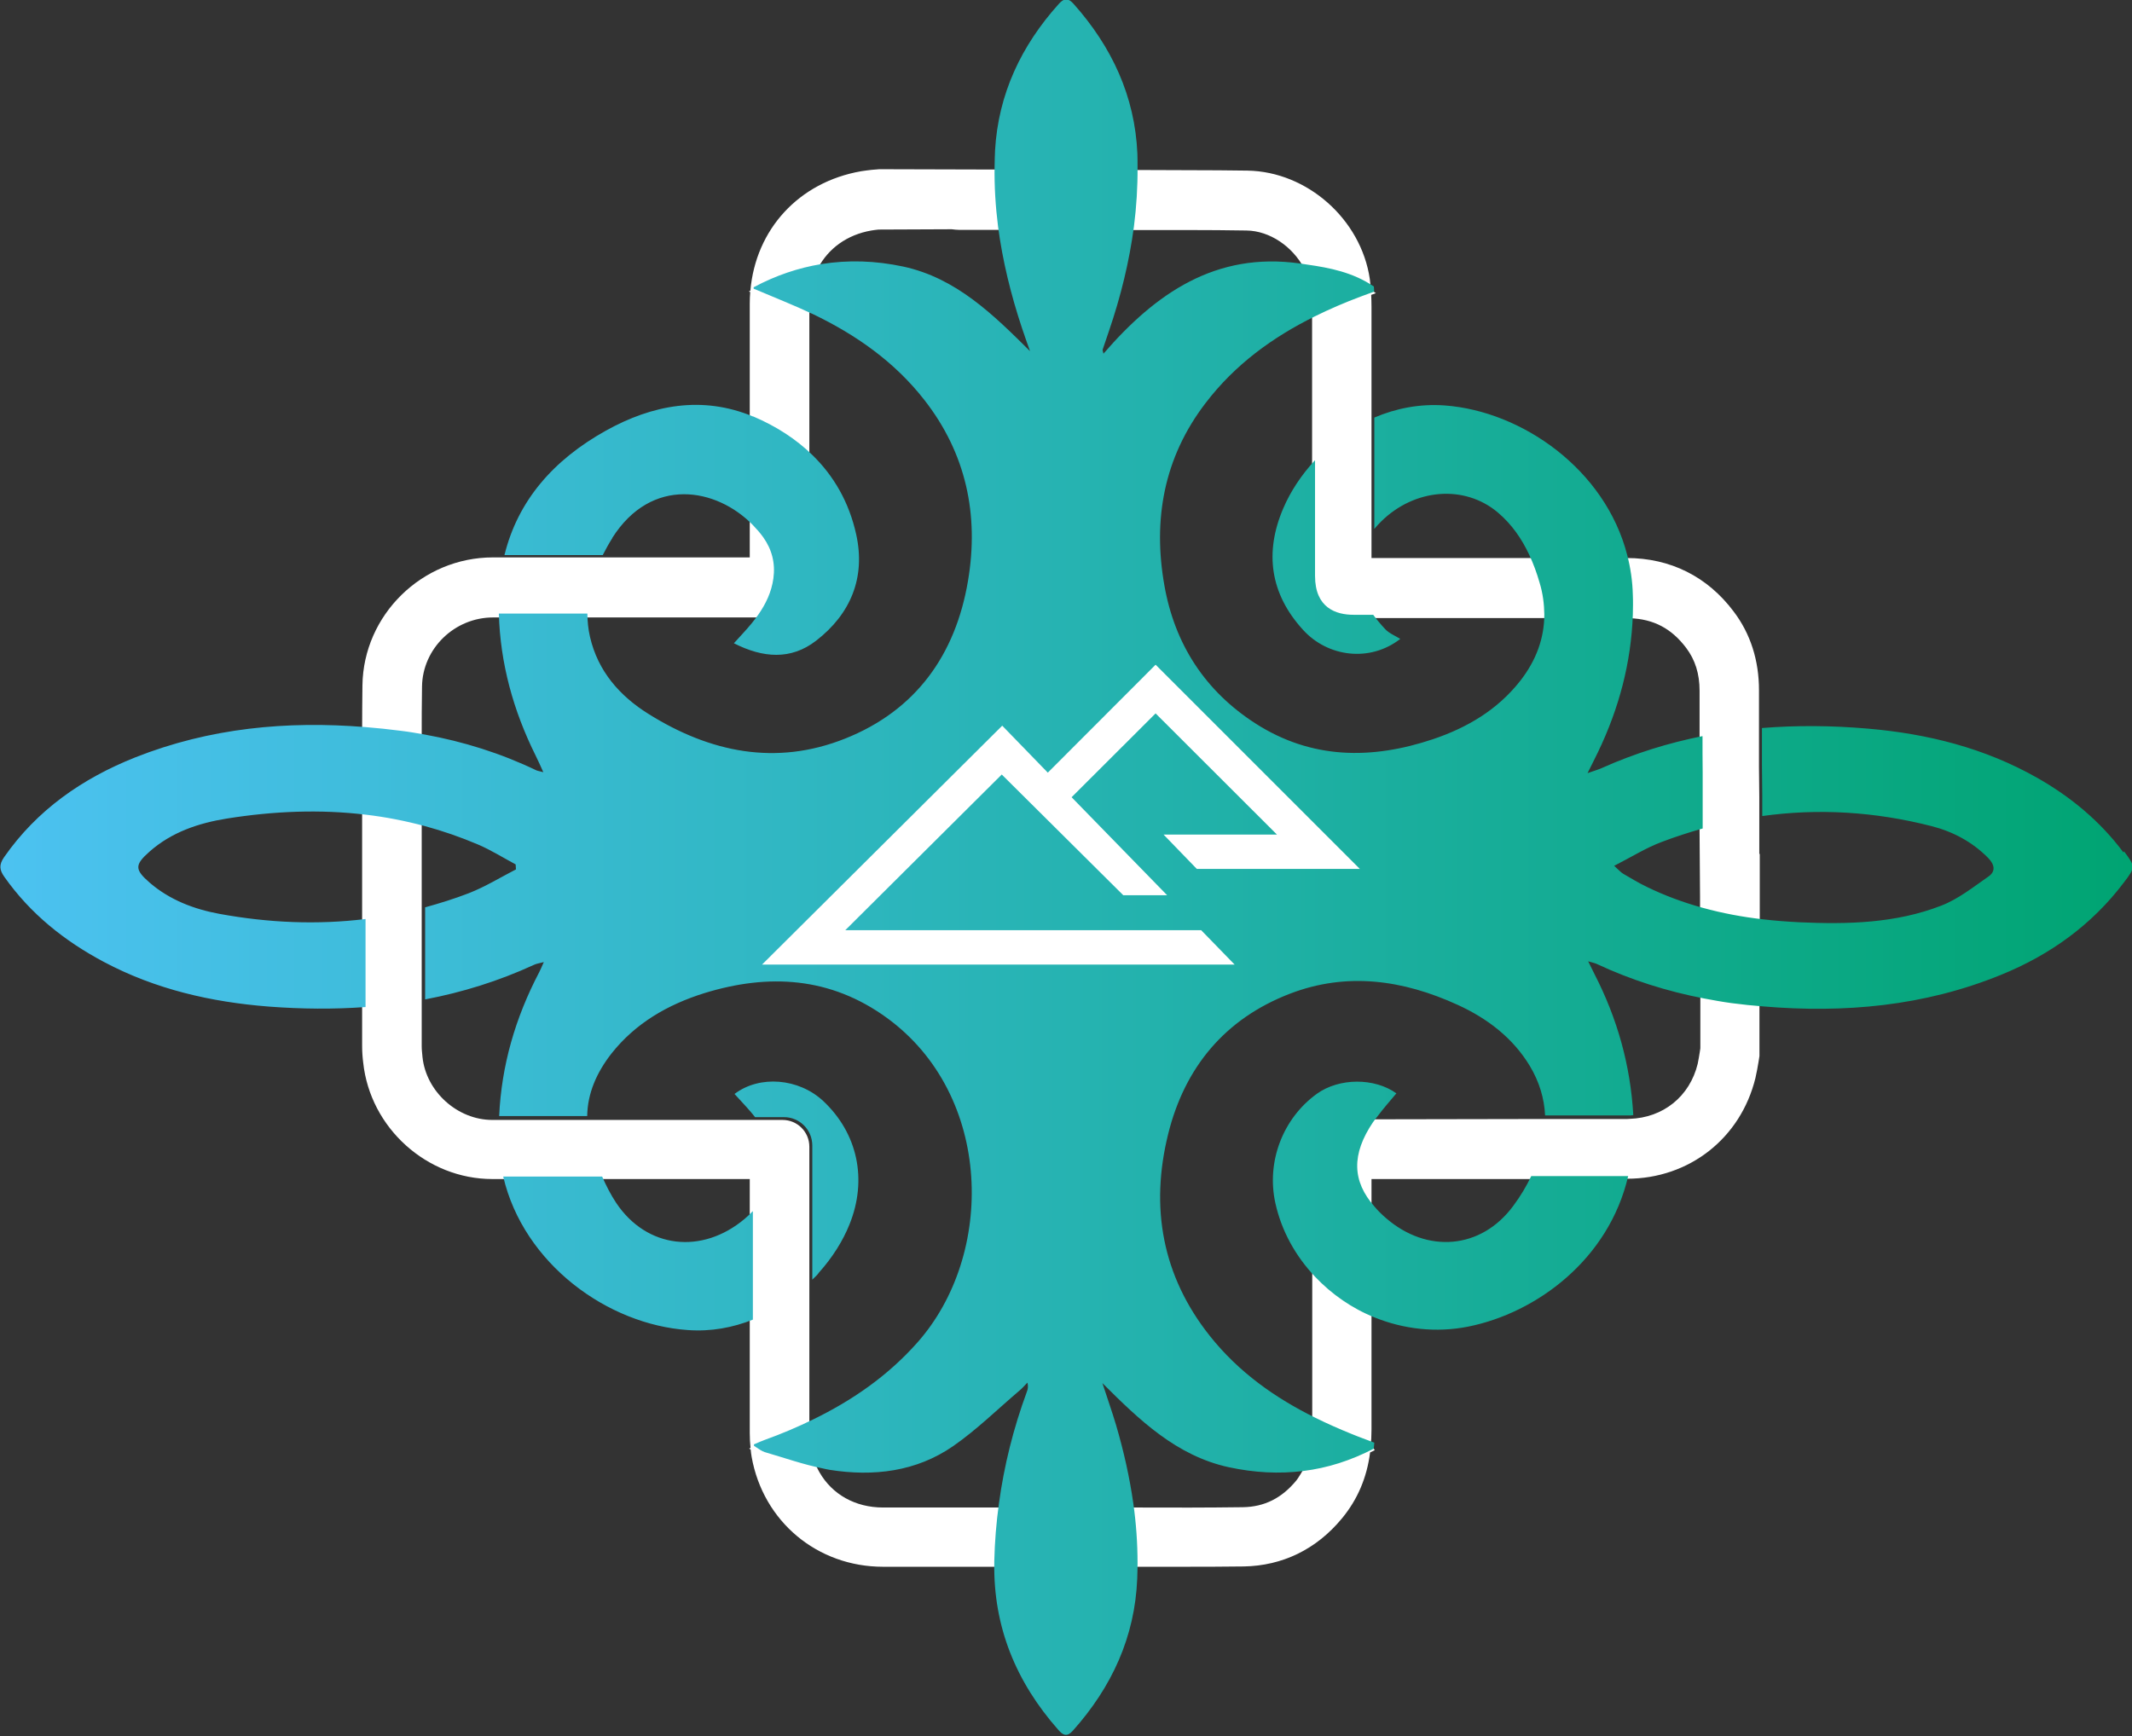
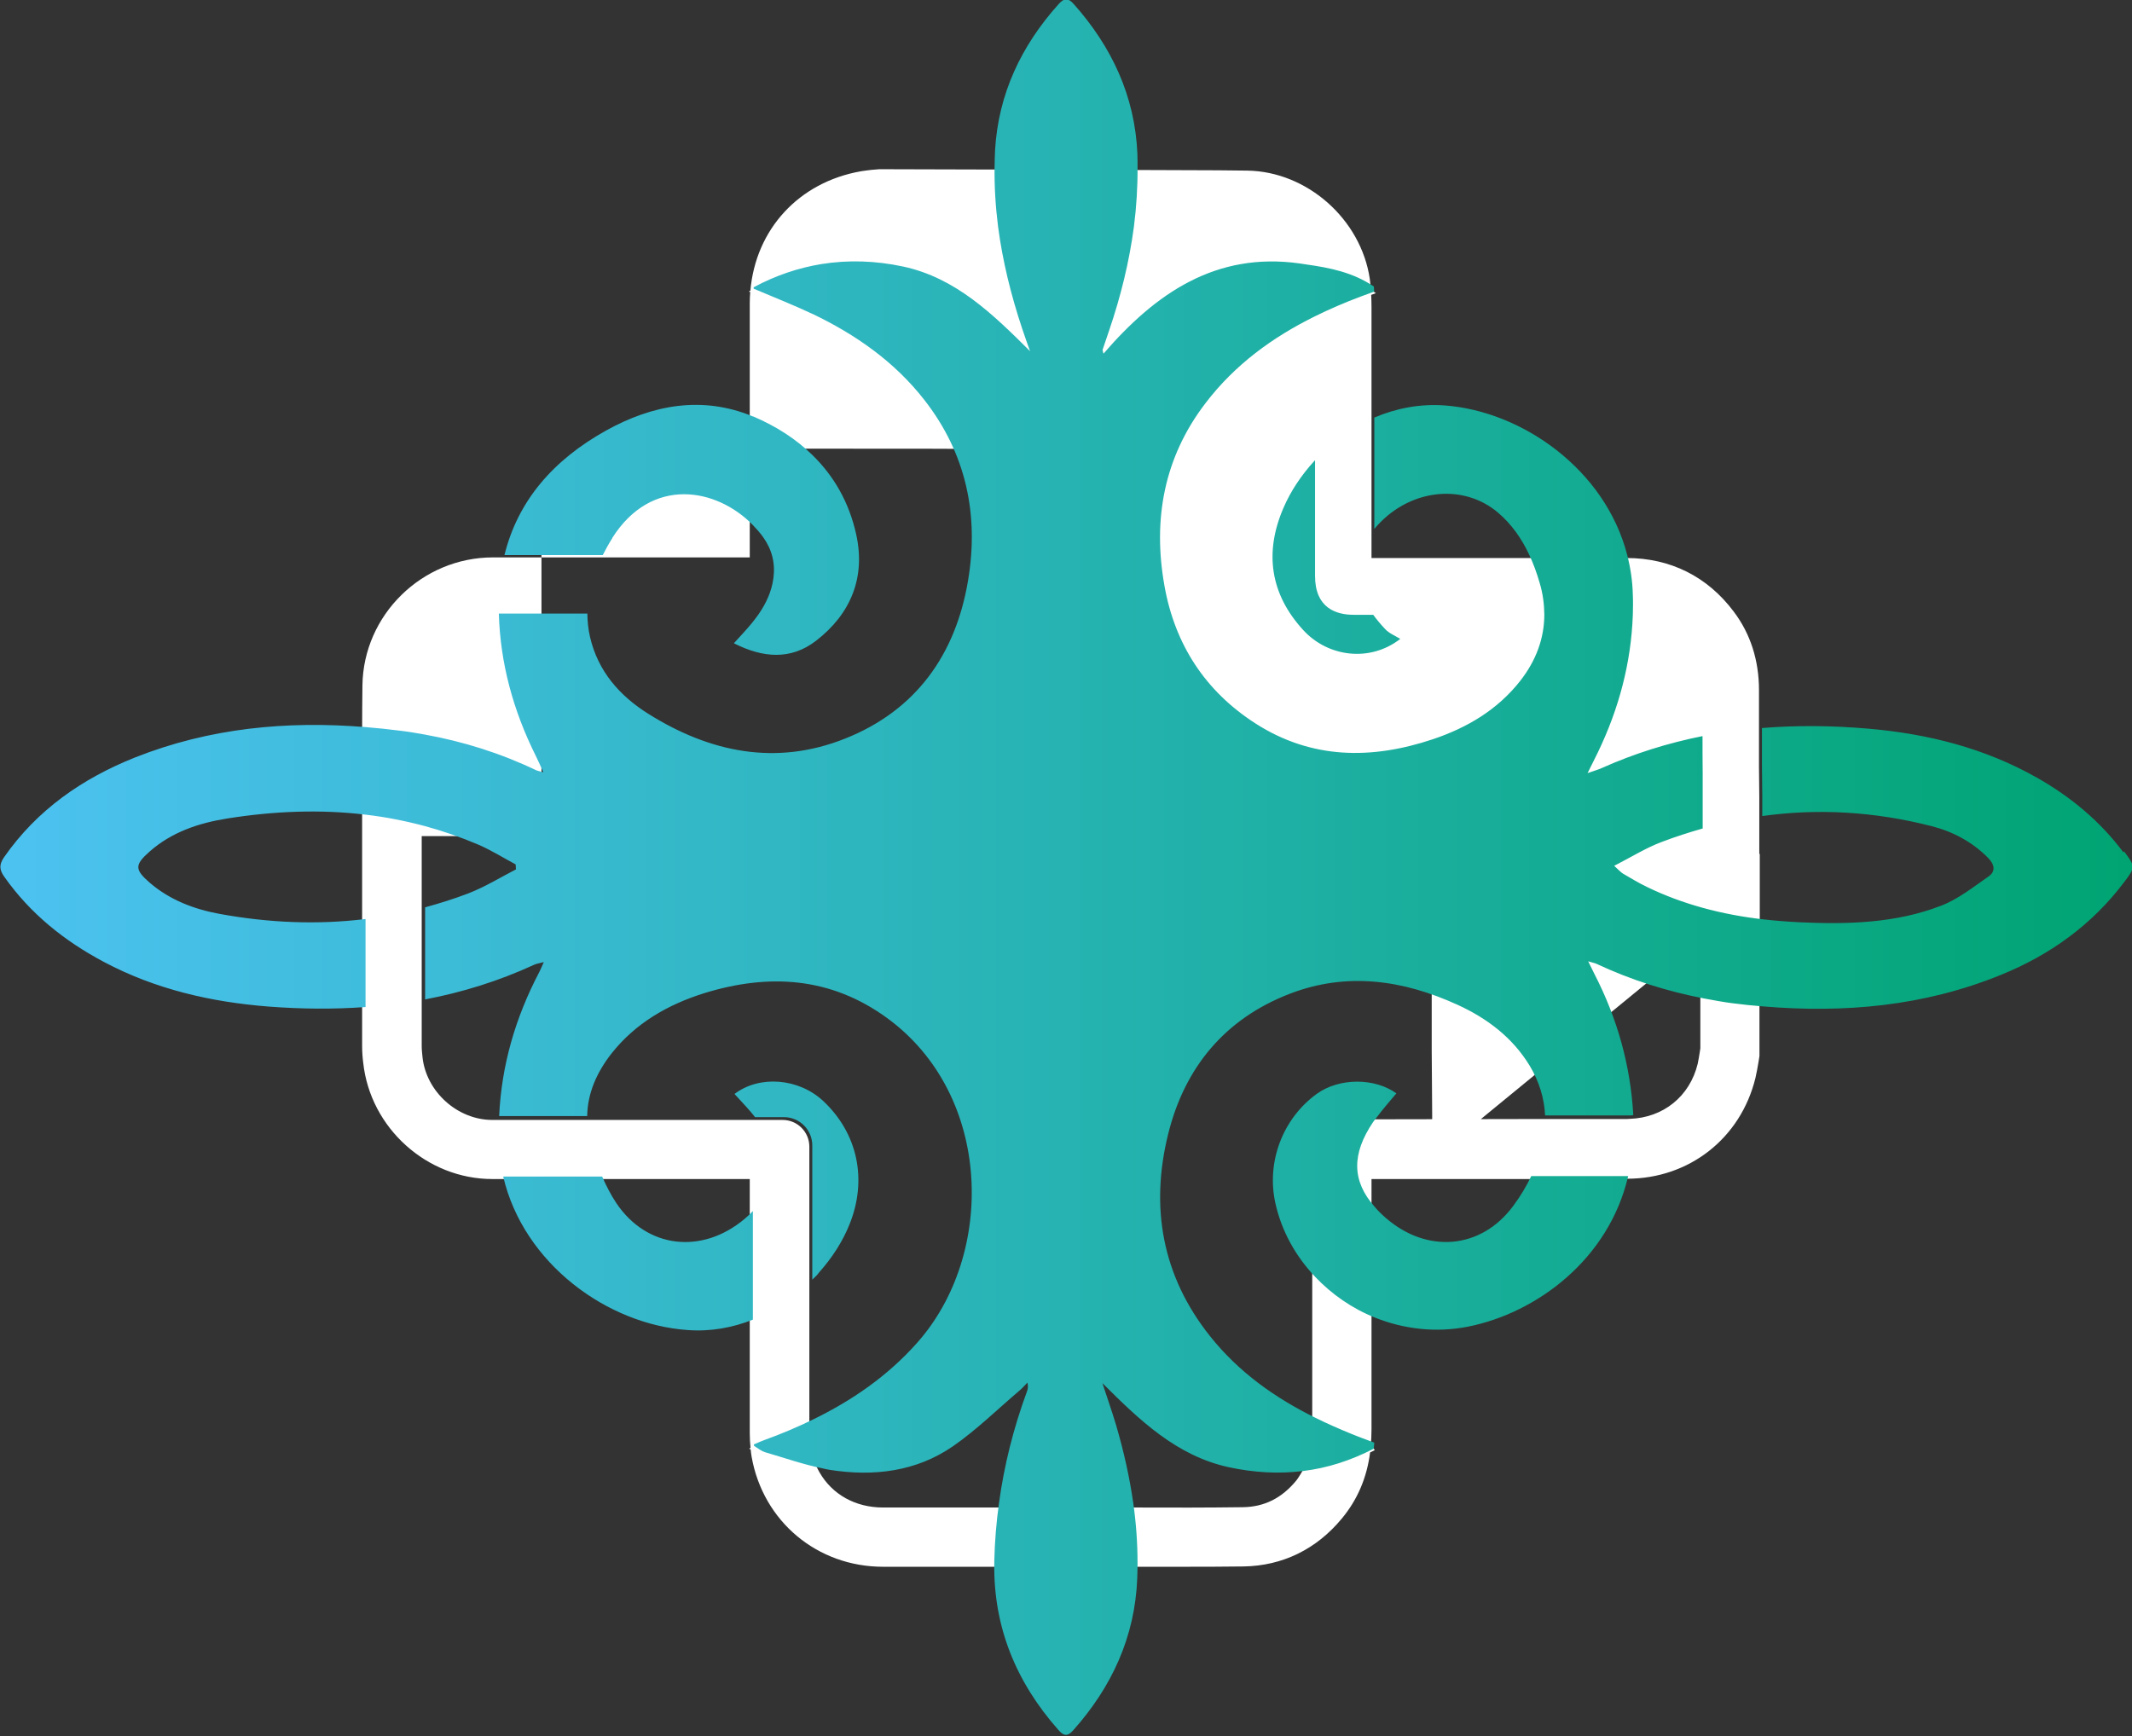
<svg xmlns="http://www.w3.org/2000/svg" id="_Слой_2" data-name="Слой 2" viewBox="0 0 137.06 111.63">
  <rect x="0" y="0" width="137.06" height="111.63" fill="#333333" stroke="none" />
  <defs>
    <style> .cls-1 { fill: #fff; } .cls-2 { fill: url(#_Безымянный_градиент_81); } .cls-3 { fill: url(#_Безымянный_градиент_33); } </style>
    <linearGradient id="_Безымянный_градиент_33" data-name="Безымянный градиент 33" x1="-1351.05" y1="55.81" x2="671.22" y2="55.81" gradientUnits="userSpaceOnUse">
      <stop offset="0" stop-color="#fff" />
      <stop offset="1" stop-color="#fff" />
    </linearGradient>
    <linearGradient id="_Безымянный_градиент_81" data-name="Безымянный градиент 81" x1="0" y1="55.81" x2="137.06" y2="55.81" gradientUnits="userSpaceOnUse">
      <stop offset="0" stop-color="#4cc2f1" />
      <stop offset="1" stop-color="#00a472" />
    </linearGradient>
  </defs>
  <g id="_Слой_1-2" data-name="Слой 1">
    <g>
-       <path class="cls-3" d="m113.1,54.92v-3.68l-.02-1.91h0c0-.78,0-1.57,0-2.35,0-.87,0-1.73,0-2.6,0-1.91-.54-3.62-1.62-5.05-1.69-2.26-4.08-3.45-6.89-3.45-.05,0-.09,0-.14,0-2.1,0-4.21,0-6.31,0-2.02,0-4.05,0-6.07,0h-3.88v-2.18c0-2.22,0-4.44,0-6.65,0-2.44,0-4.89,0-7.33,0-.27-.01-.52-.02-.76.1-.04.19-.07.3-.11-.11-.08-.22-.15-.32-.22-.02-.24-.04-.48-.07-.7-.57-3.84-4.03-6.9-7.87-6.96-.62,0-1.23-.02-1.85-.02l-5.42-.02-9.19-.03-7.2-.02-.49.04c-.23.03-.45.05-.68.09-4.01.7-6.78,3.74-7.12,7.68-.03.02-.06.03-.1.05.03.01.06.03.09.04-.02.24-.03.49-.03.74v16.32h-3.86c-1.93,0-3.86,0-5.79,0-2.11,0-4.21,0-6.32,0-.18,0-.36,0-.54,0-4.56,0-8.33,3.7-8.39,8.23-.01.96-.02,1.93-.02,2.9,0,1.33,0,2.67,0,3.97,0,.55,0,1.11,0,1.66,0,.41,0,.81,0,1.22v.97s0,0,0,0v4.53s0,.78,0,.78c0,1.63,0,3.26,0,4.88,0,.76,0,1.51,0,2.27,0,.4.03.77.07,1.08.45,4.19,4.09,7.48,8.3,7.48h.5s6.36,0,6.36,0h9.69v2.22c0,2.32,0,4.65,0,6.97,0,2.39,0,4.77,0,7.15,0,.34.02.65.05.95-.03.01-.06.02-.09.04.04.02.07.04.1.07.02.16.03.31.06.46.74,4.16,4.22,7.07,8.45,7.07h6.93s6.5,0,6.5,0c.91,0,1.81,0,2.71,0,.06,0,.11,0,.17,0,.91,0,1.83,0,2.76,0,1.37,0,2.74,0,4.11-.02,2.49-.04,4.68-1.1,6.32-3.09,1-1.21,1.6-2.61,1.81-4.24.1-.05.2-.09.3-.15-.11-.14-.13-.2-.17-.21-.03-.01-.06-.02-.09-.03.03-.35.05-.71.05-1.09,0-2.34,0-4.69,0-7.03,0-1.86,0-3.73,0-5.59v-1.53s0-1.95,0-1.95h10.07s6.23-.02,6.23-.02h.13c3.99,0,7.3-2.6,8.25-6.47.08-.34.14-.69.2-1.04l.06-.38v-2.96s.02-5.66.02-5.66v-4.38s-.03.01-.03.01Zm-3.79,5.46v7.02c-.01.09-.03.18-.04.27-.04.25-.08.49-.13.73-.51,2.1-2.22,3.47-4.37,3.54-.05,0-.11.01-.16.01h-5.51s-10.75.02-10.75.02h-3.99s0,7.31,0,7.31c0,.99,0,1.98,0,2.97,0,3.05,0,6.1,0,9.16,0,.17,0,.34,0,.52,0,1.19-.26,2.11-.78,2.9-.08.12-.15.25-.25.37-.93,1.13-2.05,1.69-3.43,1.71-2.26.03-4.57.03-6.81.02-.15,0-.3,0-.45,0-.81,0-1.62,0-2.42,0h-3.82s-2.4,0-2.4,0h-.05s0,0,0,0h-7.18c-1.8,0-3.27-.85-4.08-2.25-.28-.49-.49-1.04-.6-1.66-.04-.23-.06-.5-.06-.84,0-.21,0-.43,0-.64,0-3.03,0-6.05,0-9.08,0-1.49,0-2.98,0-4.47v-4.26c0-.95-.77-1.72-1.72-1.72h-1.96s-10.82,0-10.82,0h-5.66s-.22,0-.22,0c-2.24,0-4.26-1.82-4.49-4.05-.02-.23-.05-.46-.05-.68,0-.92,0-1.84,0-2.76,0-1.46,0-2.93,0-4.39v-1.53s0-4.71,0-4.71v-.13c0-.13,0-.25,0-.38,0-.8,0-1.61,0-2.42,0-1.14,0-2.31,0-3.48,0-1.11,0-2.23.02-3.33.03-2.45,2.09-4.45,4.57-4.45.05,0,.11,0,.16,0,1.9,0,3.8,0,5.69,0,2.26,0,4.52,0,6.78,0h4.21s3.49,0,3.49,0v-20.15c0-.86.2-1.64.56-2.32.66-1.25,1.86-2.14,3.43-2.41.15-.03.3-.04.46-.06l4.68-.02h.02c.17.02.34.04.51.04h2.26s8.74.01,8.74.01h3.73c1.24,0,2.47.01,3.71.03,1.51.02,2.97,1.04,3.7,2.42.21.4.37.83.44,1.28.05.34.08.75.08,1.23,0,.28,0,.55,0,.83,0,3.08,0,6.15,0,9.23,0,1.31,0,2.62,0,3.93v3.5c0,2.07,1.35,2.5,2.48,2.5h1.26s3.96,0,3.96,0c2.35,0,4.7,0,7.04,0,1.83,0,3.65,0,5.48,0,.07,0,.14,0,.21.01,1.52.05,2.68.66,3.62,1.91.58.77.86,1.67.86,2.75,0,1.05,0,2.09,0,3.14,0,.79,0,1.57,0,2.36v3.58s.03,4.16.03,4.16v.95s-.03,1.86-.03,1.86l.07-.03Z" />
+       <path class="cls-3" d="m113.1,54.92v-3.68l-.02-1.91h0c0-.78,0-1.57,0-2.35,0-.87,0-1.73,0-2.6,0-1.91-.54-3.62-1.62-5.05-1.69-2.26-4.08-3.45-6.89-3.45-.05,0-.09,0-.14,0-2.1,0-4.21,0-6.31,0-2.02,0-4.05,0-6.07,0h-3.88v-2.18c0-2.22,0-4.44,0-6.65,0-2.44,0-4.89,0-7.33,0-.27-.01-.52-.02-.76.1-.04.19-.07.3-.11-.11-.08-.22-.15-.32-.22-.02-.24-.04-.48-.07-.7-.57-3.84-4.03-6.9-7.87-6.96-.62,0-1.23-.02-1.85-.02l-5.42-.02-9.19-.03-7.2-.02-.49.04c-.23.03-.45.05-.68.09-4.01.7-6.78,3.74-7.12,7.68-.03.02-.06.03-.1.05.03.01.06.03.09.04-.02.24-.03.49-.03.74v16.32h-3.86c-1.93,0-3.86,0-5.79,0-2.11,0-4.21,0-6.32,0-.18,0-.36,0-.54,0-4.56,0-8.33,3.7-8.39,8.23-.01.96-.02,1.93-.02,2.9,0,1.33,0,2.67,0,3.97,0,.55,0,1.11,0,1.66,0,.41,0,.81,0,1.22v.97s0,0,0,0v4.53s0,.78,0,.78c0,1.63,0,3.26,0,4.88,0,.76,0,1.51,0,2.27,0,.4.03.77.07,1.08.45,4.19,4.09,7.48,8.3,7.48h.5s6.36,0,6.36,0h9.69v2.22c0,2.32,0,4.65,0,6.97,0,2.39,0,4.77,0,7.15,0,.34.02.65.05.95-.03.01-.06.02-.09.04.04.02.07.04.1.07.02.16.03.31.06.46.74,4.16,4.22,7.07,8.45,7.07h6.93s6.5,0,6.5,0c.91,0,1.81,0,2.71,0,.06,0,.11,0,.17,0,.91,0,1.83,0,2.76,0,1.37,0,2.74,0,4.11-.02,2.49-.04,4.68-1.1,6.32-3.09,1-1.21,1.6-2.61,1.81-4.24.1-.05.2-.09.3-.15-.11-.14-.13-.2-.17-.21-.03-.01-.06-.02-.09-.03.03-.35.05-.71.05-1.09,0-2.34,0-4.69,0-7.03,0-1.86,0-3.73,0-5.59v-1.53s0-1.95,0-1.95h10.07s6.23-.02,6.23-.02h.13c3.99,0,7.3-2.6,8.25-6.47.08-.34.14-.69.2-1.04l.06-.38v-2.96s.02-5.66.02-5.66v-4.38s-.03.01-.03.01Zm-3.79,5.46v7.02c-.01.09-.03.18-.04.27-.04.25-.08.49-.13.73-.51,2.1-2.22,3.47-4.37,3.54-.05,0-.11.01-.16.01h-5.51s-10.75.02-10.75.02h-3.99s0,7.31,0,7.31c0,.99,0,1.98,0,2.97,0,3.05,0,6.1,0,9.16,0,.17,0,.34,0,.52,0,1.19-.26,2.11-.78,2.9-.08.12-.15.25-.25.37-.93,1.13-2.05,1.69-3.43,1.71-2.26.03-4.57.03-6.81.02-.15,0-.3,0-.45,0-.81,0-1.62,0-2.42,0h-3.82s-2.4,0-2.4,0h-.05s0,0,0,0h-7.18c-1.8,0-3.27-.85-4.08-2.25-.28-.49-.49-1.04-.6-1.66-.04-.23-.06-.5-.06-.84,0-.21,0-.43,0-.64,0-3.03,0-6.05,0-9.08,0-1.49,0-2.98,0-4.47v-4.26c0-.95-.77-1.72-1.72-1.72h-1.96s-10.82,0-10.82,0h-5.66s-.22,0-.22,0c-2.24,0-4.26-1.82-4.49-4.05-.02-.23-.05-.46-.05-.68,0-.92,0-1.84,0-2.76,0-1.46,0-2.93,0-4.39v-1.53s0-4.71,0-4.71v-.13h4.21s3.49,0,3.49,0v-20.15c0-.86.2-1.64.56-2.32.66-1.25,1.86-2.14,3.43-2.41.15-.03.3-.04.46-.06l4.68-.02h.02c.17.02.34.04.51.04h2.26s8.74.01,8.74.01h3.73c1.24,0,2.47.01,3.71.03,1.51.02,2.97,1.04,3.7,2.42.21.4.37.83.44,1.28.05.34.08.75.08,1.23,0,.28,0,.55,0,.83,0,3.08,0,6.15,0,9.23,0,1.31,0,2.62,0,3.93v3.5c0,2.07,1.35,2.5,2.48,2.5h1.26s3.96,0,3.96,0c2.35,0,4.7,0,7.04,0,1.83,0,3.65,0,5.48,0,.07,0,.14,0,.21.01,1.52.05,2.68.66,3.62,1.91.58.77.86,1.67.86,2.75,0,1.05,0,2.09,0,3.14,0,.79,0,1.57,0,2.36v3.58s.03,4.16.03,4.16v.95s-.03,1.86-.03,1.86l.07-.03Z" />
      <path class="cls-2" d="m48.4,77.88c0,2.32,0,4.65,0,6.97-1.28.51-2.69.78-4.18.67-5.16-.35-10.56-4.26-11.87-9.87h6.36c.26.59.55,1.16.9,1.69,1.97,2.95,5.52,3.33,8.25,1.04.2-.17.37-.33.54-.51Zm-9.04-43.29c2.53-3.99,6.7-3.23,9.04-.83.24.25.47.51.67.79.56.79.78,1.67.65,2.63-.12.89-.49,1.65-.97,2.34-.29.41-.61.79-.95,1.16-.19.21-.38.42-.62.68,1.87.95,3.66,1.09,5.28-.16,2.23-1.72,3.2-4.07,2.58-6.85-.46-2.07-1.44-3.75-2.8-5.08-1.05-1.03-2.33-1.86-3.81-2.49,0,0-.01,0-.02,0-3.27-1.36-6.48-.75-9.46.91-3.39,1.89-5.66,4.51-6.52,8,2.11,0,4.21,0,6.32,0,.19-.37.39-.74.62-1.1Zm9.18,37.24h1.86c1.01,0,1.82.82,1.82,1.82v8.63c.28-.28.28-.25.44-.47.86-.96,1.53-2.03,1.95-3.08,1.17-2.89.52-5.87-1.69-7.94-1.57-1.46-4.08-1.68-5.7-.45.35.39.71.76,1.05,1.16.1.11.18.22.27.33Zm35.99-42.23c-.87.94-1.57,2-2.03,3.08-1.22,2.84-.85,5.5,1.27,7.82,1.59,1.75,4.3,2.1,6.25.58-.36-.22-.74-.37-.98-.64-.29-.31-.54-.61-.76-.91h-1.26c-1.13,0-2.48-.44-2.48-2.5v-3.5c0-1.31,0-2.62,0-3.93Zm51.98,25.21c-1.49-2-3.37-3.56-5.53-4.79-3.38-1.92-7.05-2.84-10.89-3.17-2.3-.2-4.58-.22-6.82-.04,0,.78,0,1.57,0,2.35h0l.02,1.91v1.4c3.59-.5,7.22-.29,10.89.65,1.37.35,2.61,1.01,3.63,2.04.42.43.5.87.02,1.2-.98.68-1.94,1.45-3.03,1.87-2.93,1.14-6.03,1.21-9.12,1.07-.79-.04-1.57-.1-2.35-.19-1.31-.15-2.6-.39-3.87-.74-1.23-.34-2.43-.78-3.6-1.35-.52-.25-1.01-.55-1.51-.84-.15-.09-.26-.22-.58-.51,1.12-.57,2.05-1.16,3.07-1.54.87-.33,1.74-.61,2.62-.86v-3.58c-.01-.79-.01-1.57-.01-2.36-2.2.44-4.37,1.11-6.49,2.06-.23.1-.47.17-.9.32.29-.59.49-.97.67-1.35,1.35-2.81,2.13-5.74,2.24-8.83.01-.42.02-.85,0-1.28-.02-.89-.15-1.74-.36-2.56-1.42-5.52-6.77-9.25-11.72-9.62-1.63-.12-3.16.19-4.54.78,0,2.22,0,4.44,0,6.65v.51c.13-.16.27-.31.43-.47,2.15-2.13,5.36-2.4,7.51-.59.9.76,1.54,1.7,2.02,2.72.27.58.49,1.18.67,1.81.21.69.29,1.37.3,2.02,0,1.53-.52,2.96-1.55,4.28-1.46,1.86-3.41,3.01-5.61,3.75-3.94,1.32-7.81,1.3-11.42-1.02-3.23-2.08-5.17-5.08-5.84-8.84-.76-4.26-.04-8.25,2.64-11.75,1.9-2.49,4.32-4.24,7.03-5.58.95-.47,1.93-.89,2.94-1.27.27-.1.54-.2.87-.32,0-.11-.01-.22-.02-.33-1.35-.91-2.82-1.2-4.3-1.41-.15-.02-.31-.05-.46-.07-5.4-.76-9.27,1.92-12.62,5.8-.04-.17-.07-.23-.05-.27.13-.4.27-.81.41-1.21.75-2.2,1.3-4.43,1.6-6.71.16-1.26.24-2.54.23-3.83,0-.28,0-.56-.01-.84-.16-3.7-1.65-6.88-4.1-9.63-.36-.4-.61-.38-.96.01-2.41,2.68-3.88,5.79-4.09,9.4-.02.34-.02.68-.03,1.03-.02,1.3.06,2.58.22,3.85.29,2.23.83,4.42,1.55,6.58.16.49.34.98.51,1.46-2.38-2.37-4.77-4.71-8.15-5.44-1.78-.38-3.53-.44-5.27-.16-1.46.24-2.91.72-4.35,1.49,0,.03,0,.06,0,.09,1.38.59,2.59,1.06,3.75,1.61.02,0,.03.02.05.02,2.77,1.33,5.26,3.07,7.17,5.52,2.69,3.44,3.53,7.4,2.81,11.64-.8,4.75-3.35,8.33-7.9,10.14-4.44,1.77-8.68.89-12.63-1.58-1.86-1.16-3.26-2.75-3.77-4.96-.12-.51-.16-1.01-.17-1.5-1.9,0-3.8,0-5.69,0,.09,3.21.93,6.24,2.36,9.12.16.32.3.64.5,1.08-.26-.07-.36-.08-.45-.12-2.29-1.1-4.69-1.85-7.17-2.3-.51-.09-1.02-.18-1.53-.24-.77-.1-1.53-.18-2.29-.24-5.04-.41-10,.05-14.8,1.95-3.39,1.35-6.31,3.37-8.43,6.42-.33.48-.3.81.02,1.26,1.67,2.37,3.86,4.12,6.4,5.47,3.31,1.76,6.89,2.58,10.59,2.87,2.1.16,4.18.18,6.23.03,0-1.63,0-3.26,0-4.88v-.78c-3.09.38-6.22.25-9.39-.33-1.63-.3-3.19-.89-4.48-2-.98-.85-.98-1.15-.02-2,1.42-1.26,3.17-1.84,4.98-2.13,3.01-.48,5.98-.6,8.91-.25,1.29.15,2.56.4,3.83.74,1.14.31,2.27.7,3.4,1.18.84.36,1.62.85,2.42,1.28,0,.11.02.21.02.32-1.01.52-1.98,1.12-3.03,1.53-.93.36-1.87.65-2.81.91v1.53c0,1.46,0,2.92,0,4.39,2.37-.45,4.71-1.17,6.99-2.22.16-.08.35-.1.64-.18-.14.31-.21.49-.3.66-1.53,2.92-2.42,5.98-2.57,9.24h5.66c.02-1.45.6-2.79,1.56-4.02,1.55-1.96,3.63-3.15,5.96-3.88,4.15-1.28,8.12-1.05,11.75,1.59,6.82,4.97,6.98,15.23,1.94,20.89-1.91,2.15-4.2,3.72-6.71,4.94-.99.48-2.02.92-3.08,1.3-.2.07-.39.16-.7.29,0,.04,0,.07.01.1.3.19.49.34.69.4,1.24.36,2.48.8,3.74,1.05.15.03.29.07.44.09,2.8.44,5.55.12,7.93-1.53,1.51-1.05,2.84-2.36,4.25-3.56.19-.16.35-.34.52-.52.07.28.02.44-.04.6-.86,2.34-1.46,4.73-1.79,7.17-.17,1.22-.27,2.46-.3,3.71,0,.04,0,.08,0,.12-.06,4.11,1.4,7.65,4.11,10.72.32.37.57.48.95.05,2.49-2.79,3.98-6.01,4.13-9.77.01-.33.02-.66.02-.99,0-1.29-.09-2.56-.27-3.83-.24-1.7-.62-3.38-1.11-5.05-.27-.91-.59-1.8-.88-2.7,2.38,2.38,4.77,4.68,8.13,5.41,1.62.35,3.23.44,4.8.24,1.54-.19,3.04-.67,4.51-1.43.02-.13.03-.26.04-.39-.49-.19-.98-.36-1.46-.56-.79-.32-1.56-.66-2.31-1.03-2.6-1.28-4.95-2.94-6.8-5.27-3.07-3.86-3.85-8.28-2.68-12.99,1.06-4.27,3.64-7.4,7.81-9.01,3.68-1.42,7.3-.89,10.8.71,1.9.87,3.54,2.11,4.64,3.93.61,1.02.93,2.09.98,3.18h5.51c.05,0,.11-.02.16-.02-.18-3.21-1.03-6.22-2.5-9.08-.12-.23-.22-.46-.4-.81.29.09.42.11.53.16,2.22,1.04,4.53,1.77,6.92,2.23.59.11,1.18.22,1.78.3.68.09,1.35.16,2.02.21,5.21.44,10.34-.01,15.29-2.03,3.15-1.28,5.84-3.21,7.9-5.94.75-.98.74-1.02.01-2Zm-39.23,22.73c-2.07,2.8-5.54,3.07-8.18.78-.28-.24-.52-.48-.73-.73-1.46-1.65-1.49-3.38-.1-5.44.08-.12.18-.23.26-.34.39-.52.82-1.01,1.24-1.51-1.41-1.01-3.67-1-5.1.02-2.2,1.58-3.27,4.38-2.68,7.04.4,1.81,1.31,3.42,2.55,4.73,1.07,1.13,2.38,2.04,3.83,2.62,1.86.75,3.94,1,6.01.59,4.41-.88,9.05-4.33,10.29-9.68h-6.23c-.31.65-.69,1.29-1.16,1.92Z" />
-       <polygon class="cls-1" points="54.34 59.81 64.4 49.8 72.21 57.56 75.03 57.56 68.89 51.26 74.29 45.87 82.09 53.66 74.8 53.66 76.94 55.87 87.42 55.87 74.29 42.74 67.36 49.68 64.43 46.66 48.99 62.02 79.37 62.02 77.22 59.81 54.34 59.81" />
    </g>
  </g>
</svg>